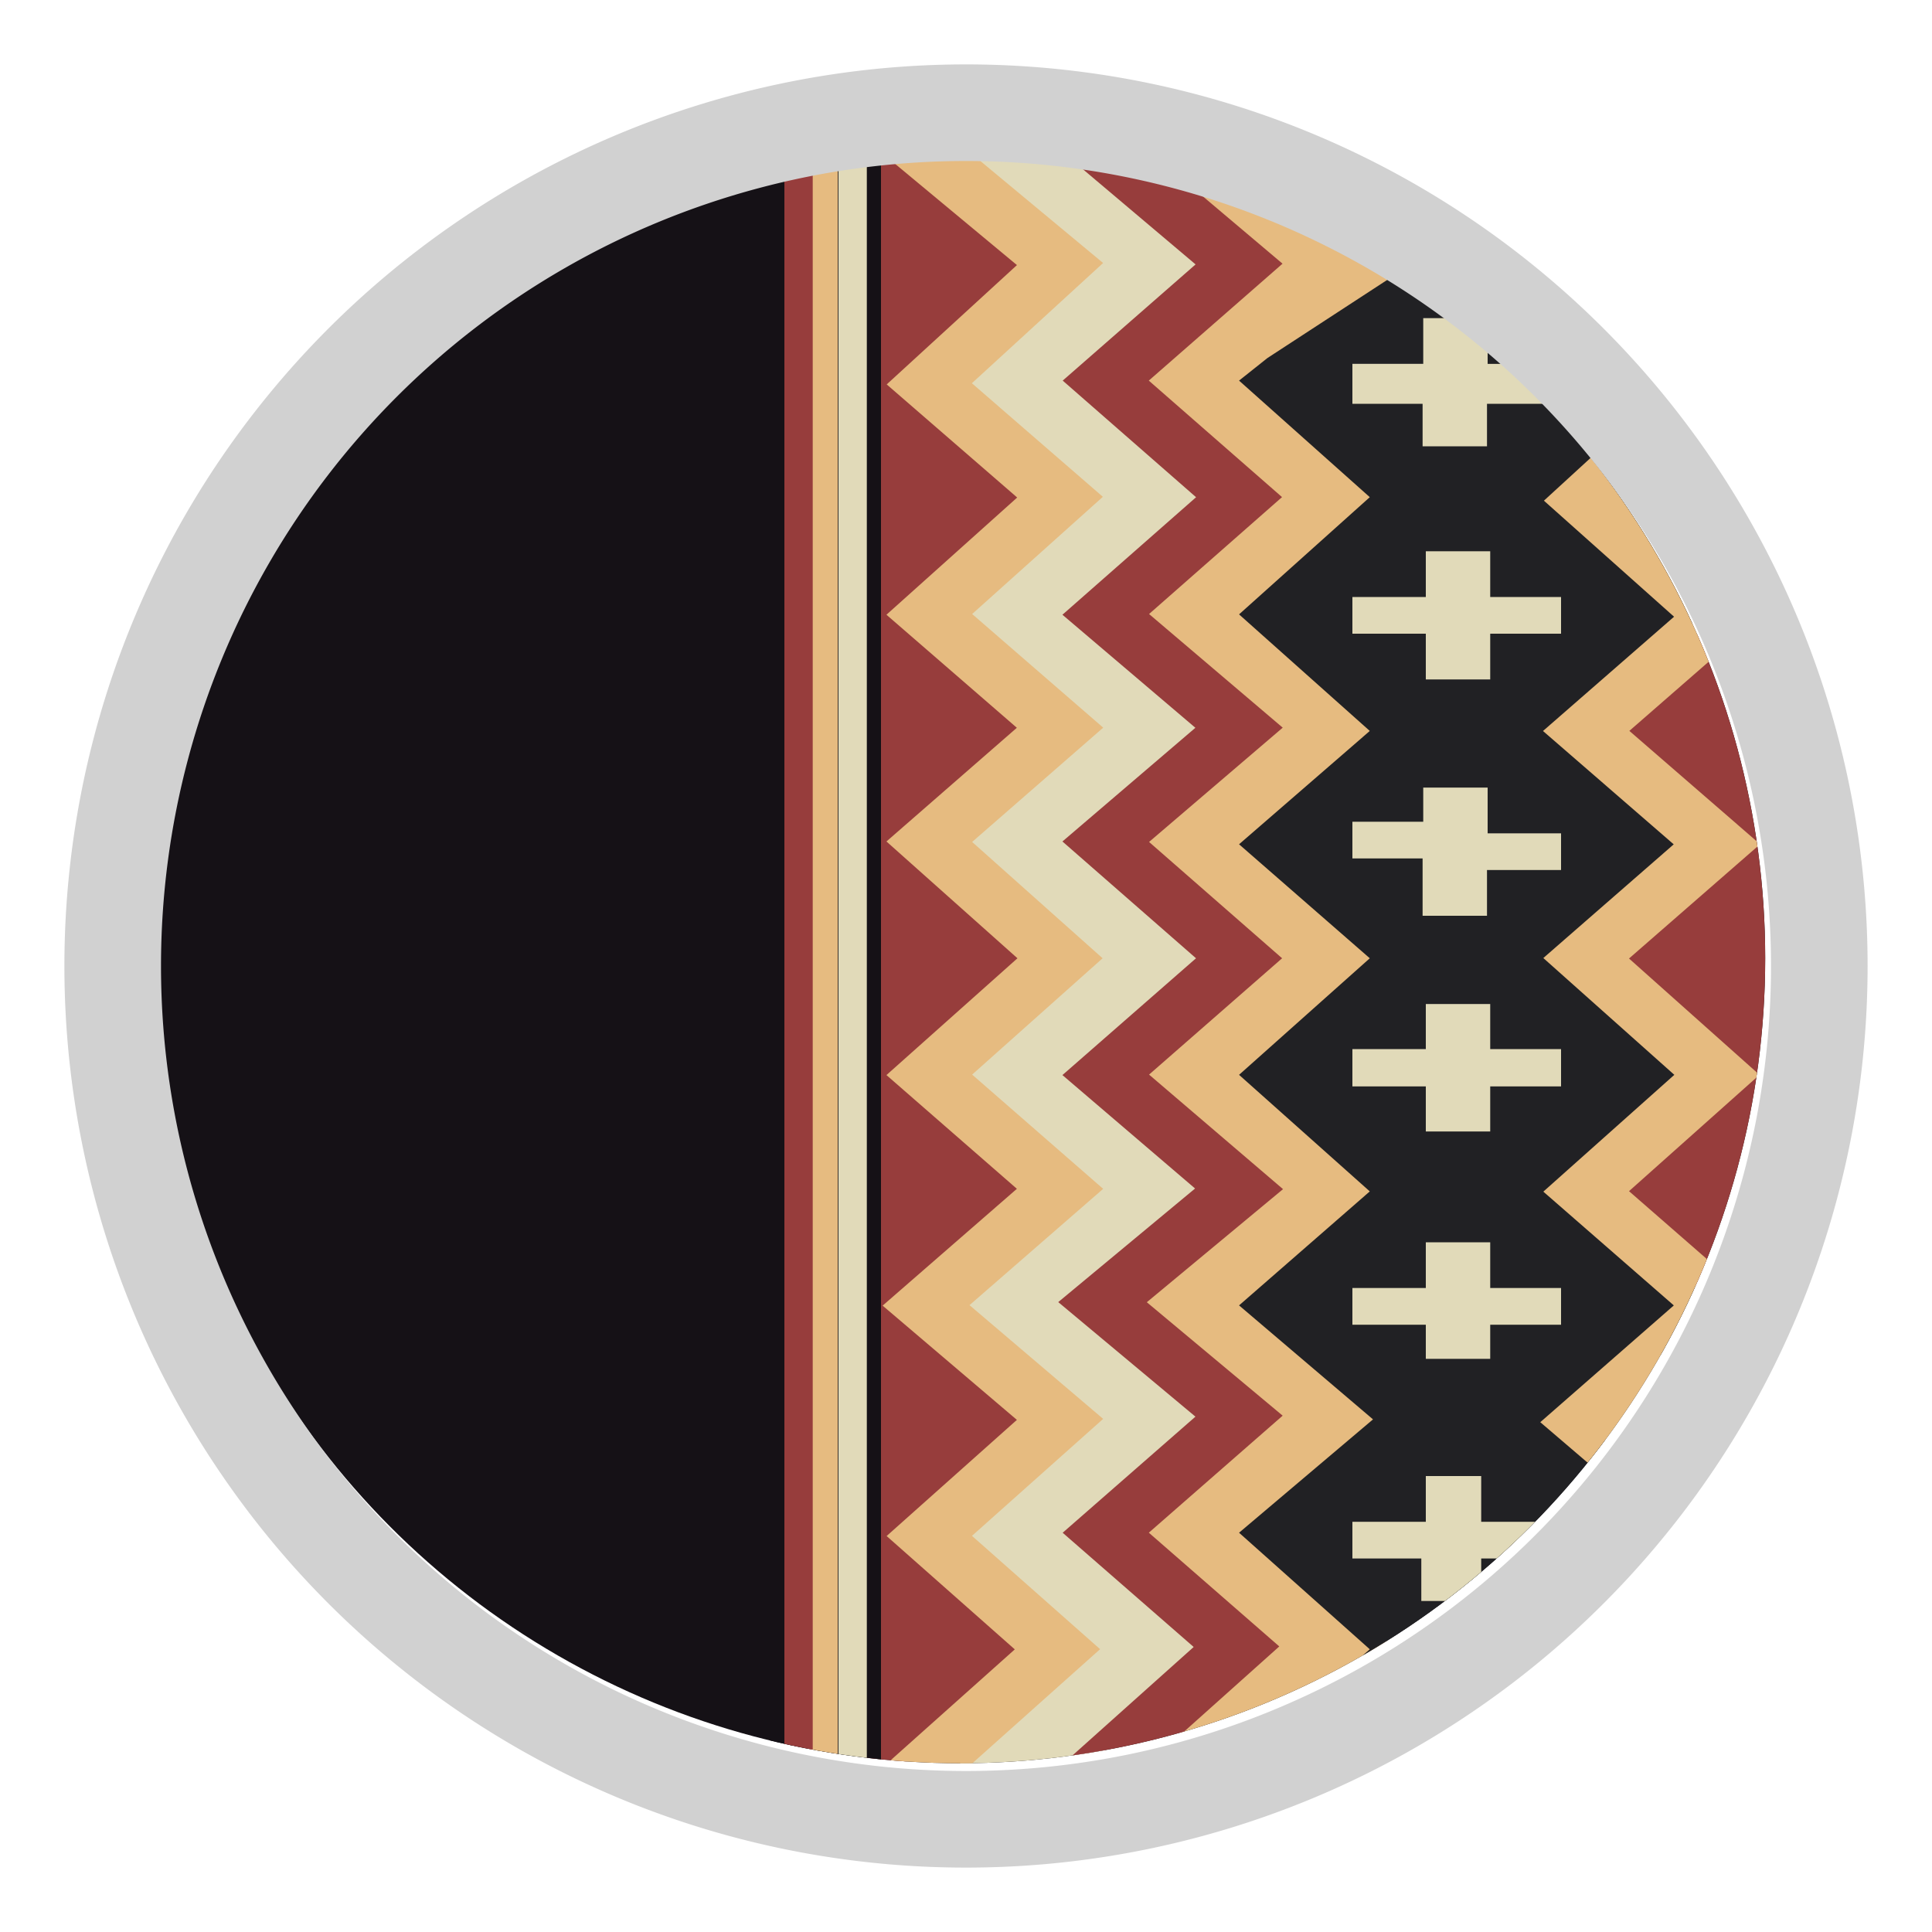
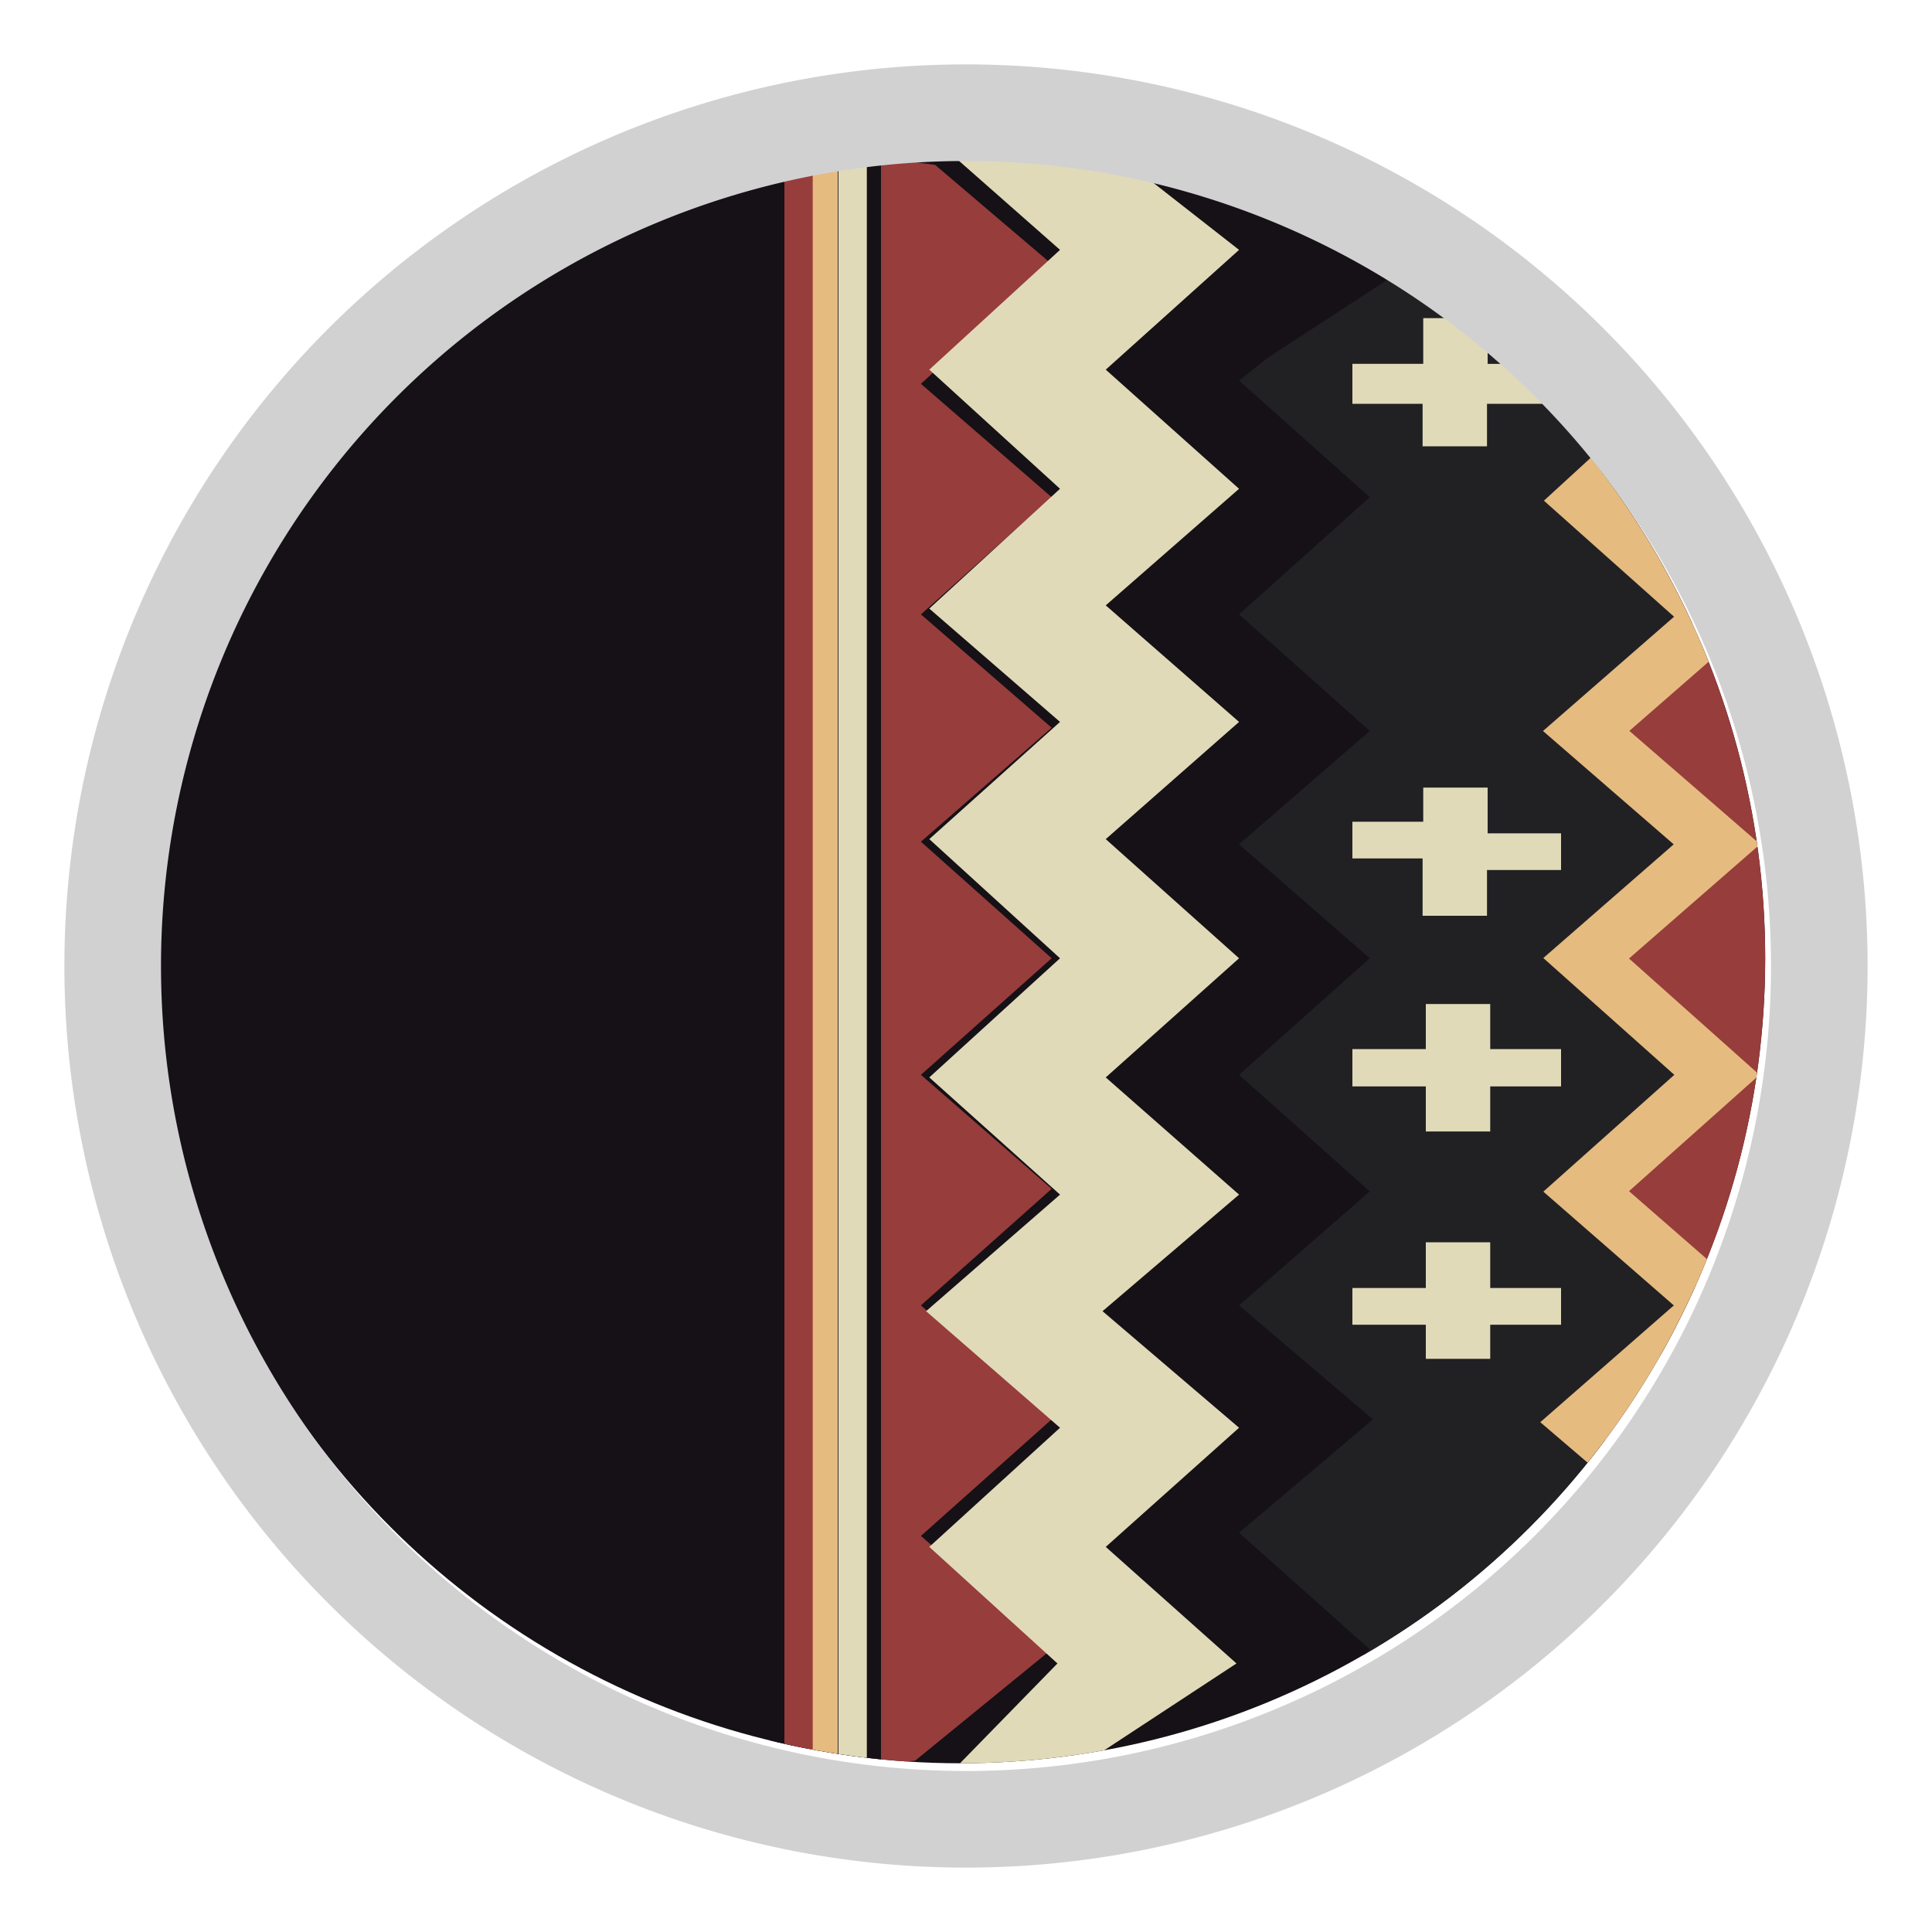
<svg xmlns="http://www.w3.org/2000/svg" id="Livello_1" data-name="Livello 1" viewBox="0 0 30 30">
  <defs>
    <style>.cls-1,.cls-7,.cls-9{fill:none;}.cls-2{clip-path:url(#clip-path);}.cls-3{fill:#151116;}.cls-4{fill:#973d3c;}.cls-5{fill:#e1dab9;}.cls-6{fill:#e6bb80;}.cls-7{stroke:#e6bb80;}.cls-7,.cls-9{stroke-miterlimit:10;stroke-width:0.88px;}.cls-8{fill:#212124;}.cls-9{stroke:#973d3c;}.cls-10{fill:#d1d1d1;}</style>
    <clipPath id="clip-path">
      <circle class="cls-1" cx="14.91" cy="14.88" r="12.5" />
    </clipPath>
  </defs>
  <g class="cls-2">
    <circle class="cls-3" cx="14.91" cy="14.88" r="12.5" />
    <polygon class="cls-4" points="13.68 27.38 13.46 27.38 13.46 2.42 14.52 2.56 16.33 4.1 14.3 5.96 16.33 7.72 14.3 9.54 16.33 11.3 14.3 13.07 16.33 14.88 14.3 16.69 16.33 18.46 14.3 20.27 16.33 22.04 14.3 23.85 16.33 25.61 14.21 27.34 13.68 27.38" />
    <rect class="cls-3" x="11.96" y="2.03" width="1.72" height="25.84" />
    <rect class="cls-5" x="13.02" y="1.98" width="0.44" height="25.84" />
    <rect class="cls-6" x="12.57" y="1.98" width="0.44" height="25.84" />
    <rect class="cls-4" x="12.18" y="1.98" width="0.44" height="25.84" />
    <polygon class="cls-5" points="14.78 27.51 16.9 27.34 19.2 25.83 17.17 24.02 19.24 22.17 17.12 20.36 19.24 18.55 17.17 16.73 19.24 14.88 17.17 13.03 19.24 11.21 17.17 9.4 19.24 7.59 17.17 5.74 19.24 3.88 16.99 2.12 14.61 2.25 16.46 3.88 14.43 5.74 16.46 7.59 14.43 9.45 16.46 11.21 14.43 13.03 16.46 14.88 14.43 16.73 16.46 18.55 14.38 20.36 16.46 22.17 14.43 24.02 16.42 25.83 14.78 27.51" />
-     <polyline class="cls-7" points="13.86 1.94 16.46 4.1 14.43 5.96 16.46 7.72 14.43 9.54 16.46 11.3 14.43 13.07 16.46 14.88 14.43 16.69 16.46 18.46 14.38 20.27 16.46 22.04 14.43 23.85 16.42 25.61 13.99 27.78" />
    <polygon class="cls-4" points="26.66 20.27 24.63 18.5 26.66 16.69 24.63 14.88 26.66 13.11 24.63 11.35 26.66 9.58 28.17 9.58 27.37 20.27 26.66 20.27" />
-     <polygon class="cls-6" points="18.45 2.87 18.14 3.17 19.24 4.1 17.17 5.91 19.24 7.72 17.17 9.4 19.24 11.3 17.17 13.07 19.24 14.88 17.17 16.69 19.24 18.46 17.12 20.36 19.24 22.17 17.17 24.02 19.2 25.57 17.96 26.67 19.51 27.6 21.54 25.79 21.54 3.44 18.45 2.87" />
    <polygon class="cls-8" points="19.68 5.56 19.24 5.91 21.27 7.72 19.24 9.54 21.27 11.35 19.24 13.11 21.27 14.88 19.24 16.69 21.27 18.5 19.24 20.27 21.32 22.04 19.24 23.8 21.27 25.61 19.24 27.38 19.82 27.87 23.18 27.03 25.56 22.88 24.59 22.08 26.66 20.27 24.63 18.5 26.66 16.69 24.63 14.88 26.66 13.11 24.63 11.35 27.02 8.92 21.98 4.06 19.68 5.56" />
-     <polyline class="cls-9" points="16.73 1.98 19.24 4.1 17.17 5.91 19.24 7.72 17.17 9.54 19.24 11.3 17.17 13.07 19.24 14.88 17.17 16.69 19.24 18.46 17.12 20.22 19.24 21.99 17.17 23.8 19.2 25.57 16.73 27.78" />
    <path class="cls-5" d="M21,5.65h1.1V4.94h1v.71h1.14v.62H23.09v.66h-1V6.27H21Z" />
-     <path class="cls-5" d="M21,9.27h1.14V8.56h1v.71h1.1v.57h-1.1v.71h-1V9.84H21Z" />
    <path class="cls-5" d="M21,12.76h1.1v-.53h1v.71h1.14v.57H23.09v.71h-1v-.89H21Z" />
    <path class="cls-5" d="M21,16.29h1.14v-.7h1v.7h1.1v.58h-1.1v.7h-1v-.7H21Z" />
    <path class="cls-5" d="M21,20h1.14v-.71h1V20h1.1v.57h-1.1v.53h-1v-.53H21Z" />
-     <path class="cls-5" d="M21,23.63h1.14v-.71H23v.71h1.15v.57H23v.66h-.93V24.2H21Z" />
    <polyline class="cls-7" points="24.94 4.59 26.66 5.91 24.63 7.77 26.66 9.58 24.63 11.35 26.66 13.11 24.63 14.88 26.66 16.69 24.63 18.5 26.66 20.27 24.59 22.08 26.66 23.85 24.63 25.66 26.66 27.42 24.9 28.88" />
  </g>
  <path class="cls-10" d="M15,2.5A12.5,12.5,0,1,1,2.5,15,12.5,12.5,0,0,1,15,2.5M15,1A14,14,0,1,0,29,15,14,14,0,0,0,15,1Z" />
</svg>